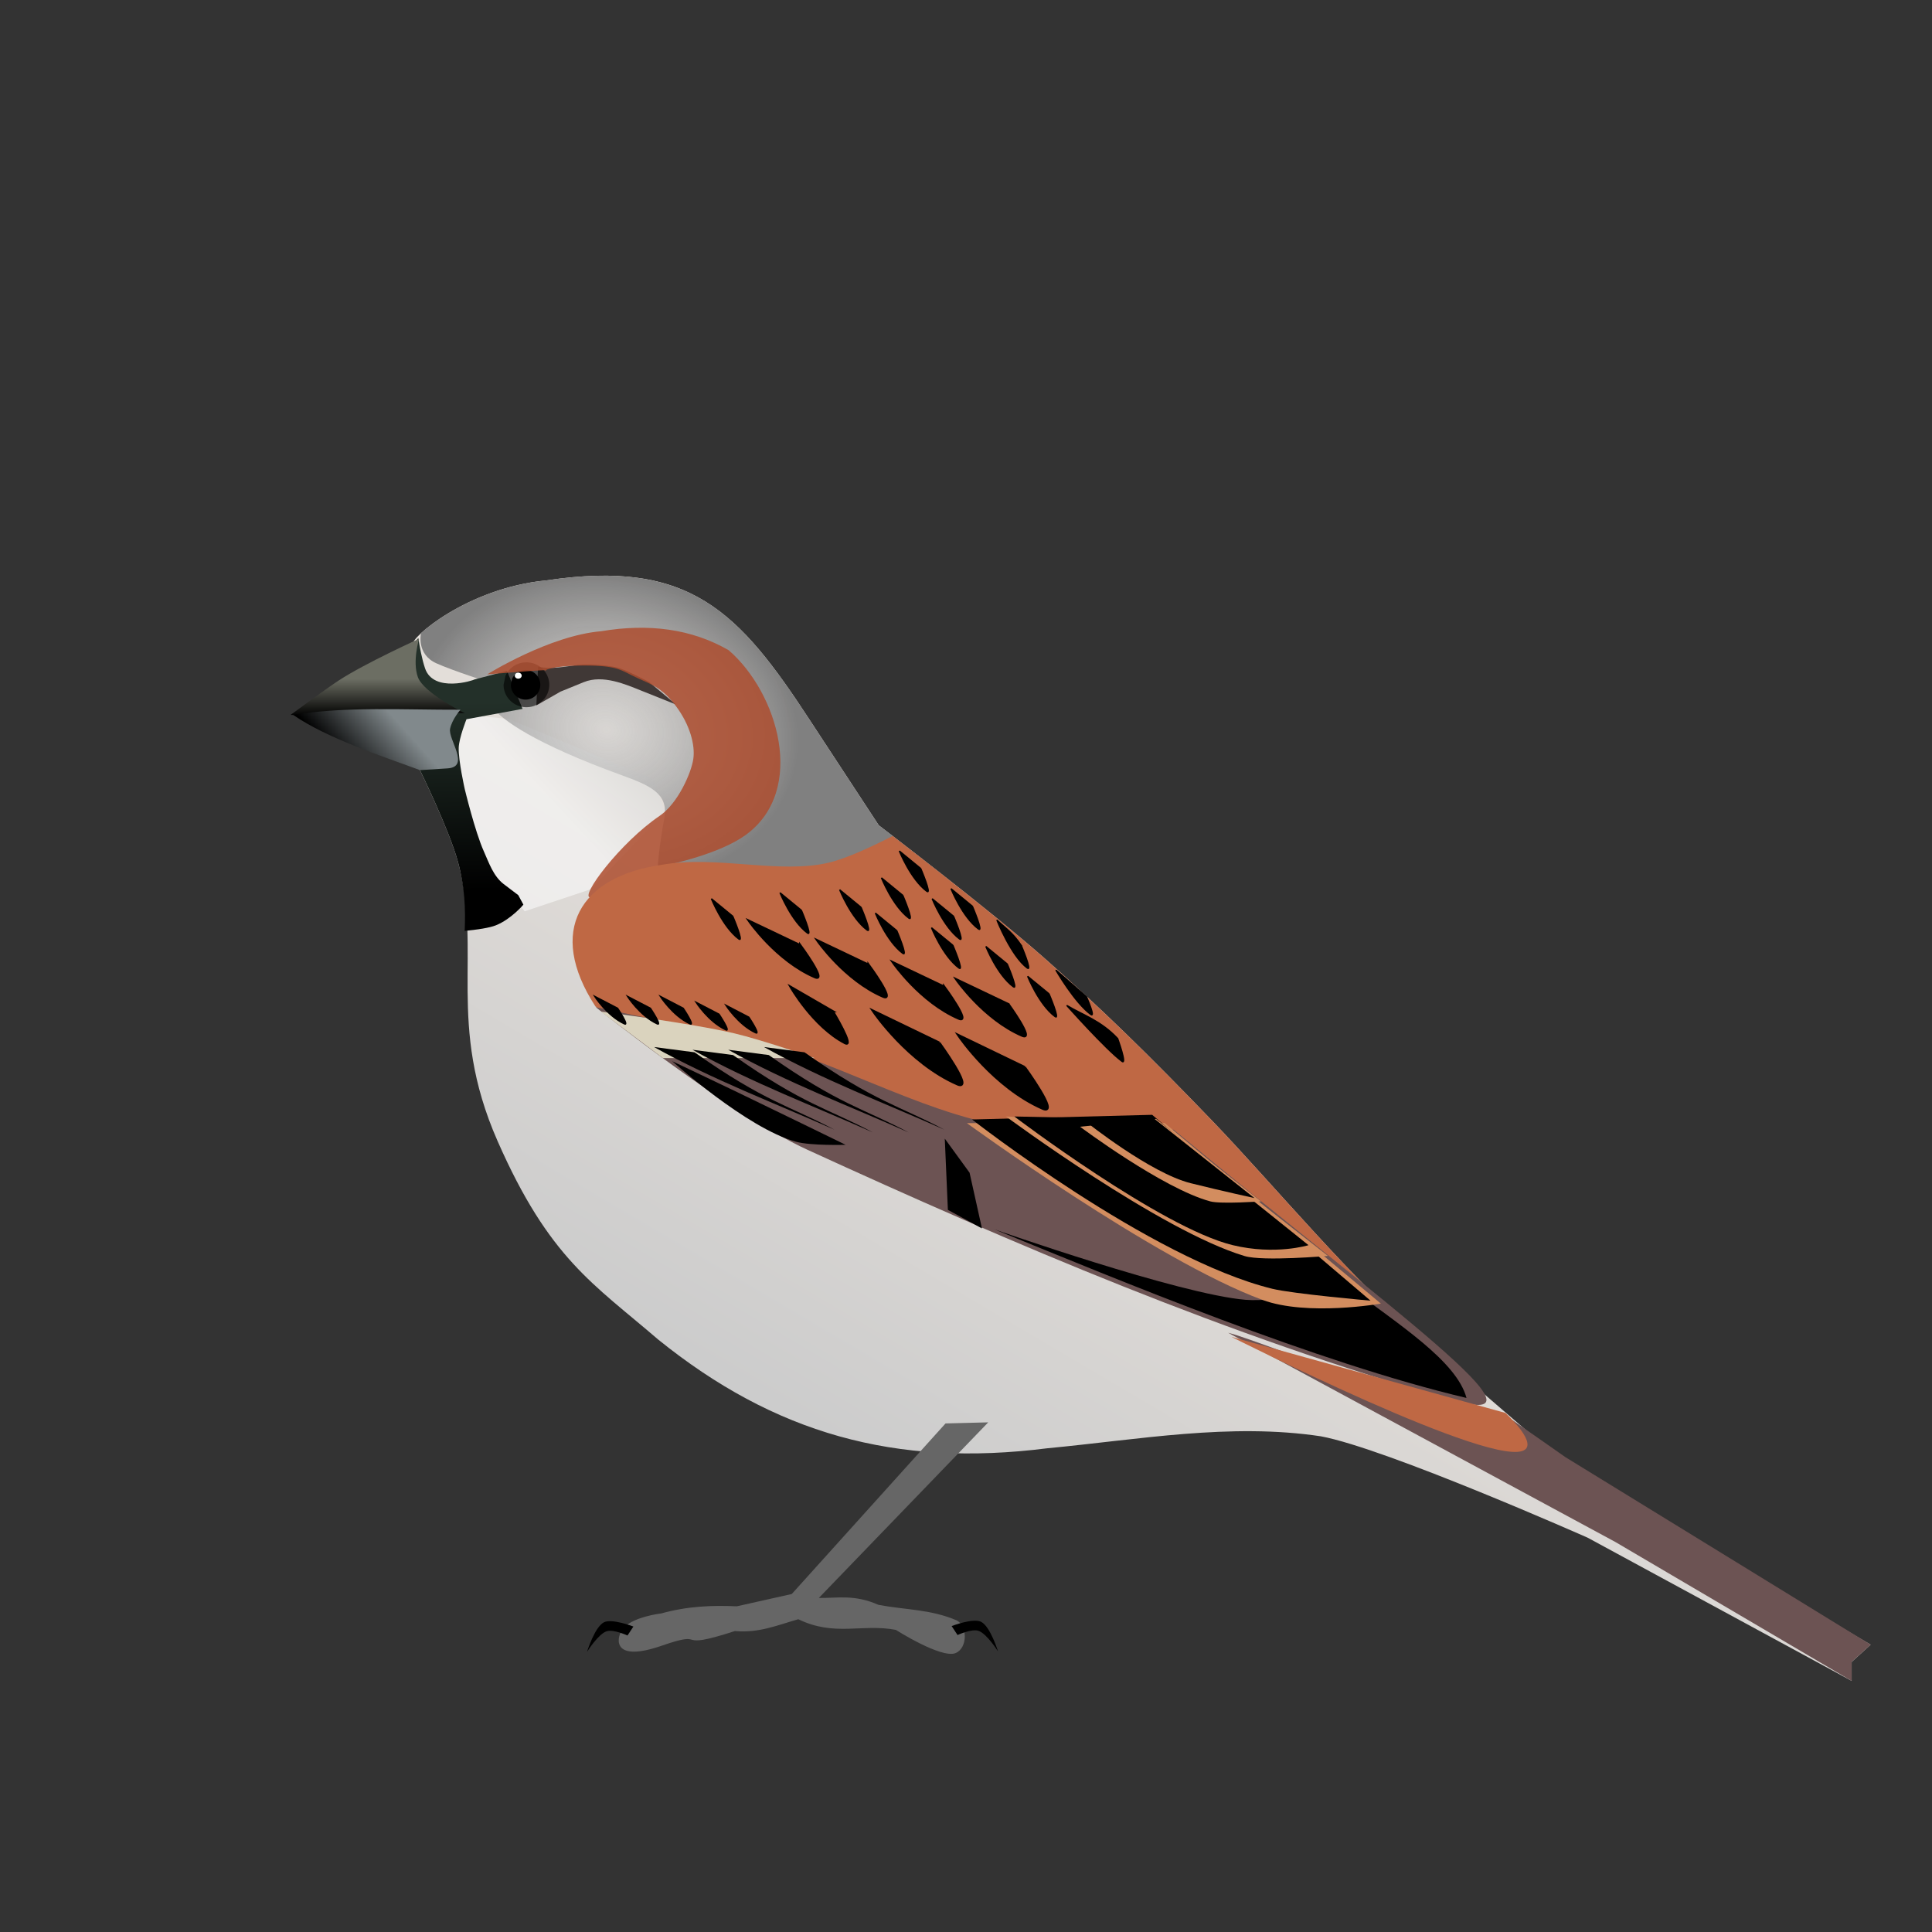
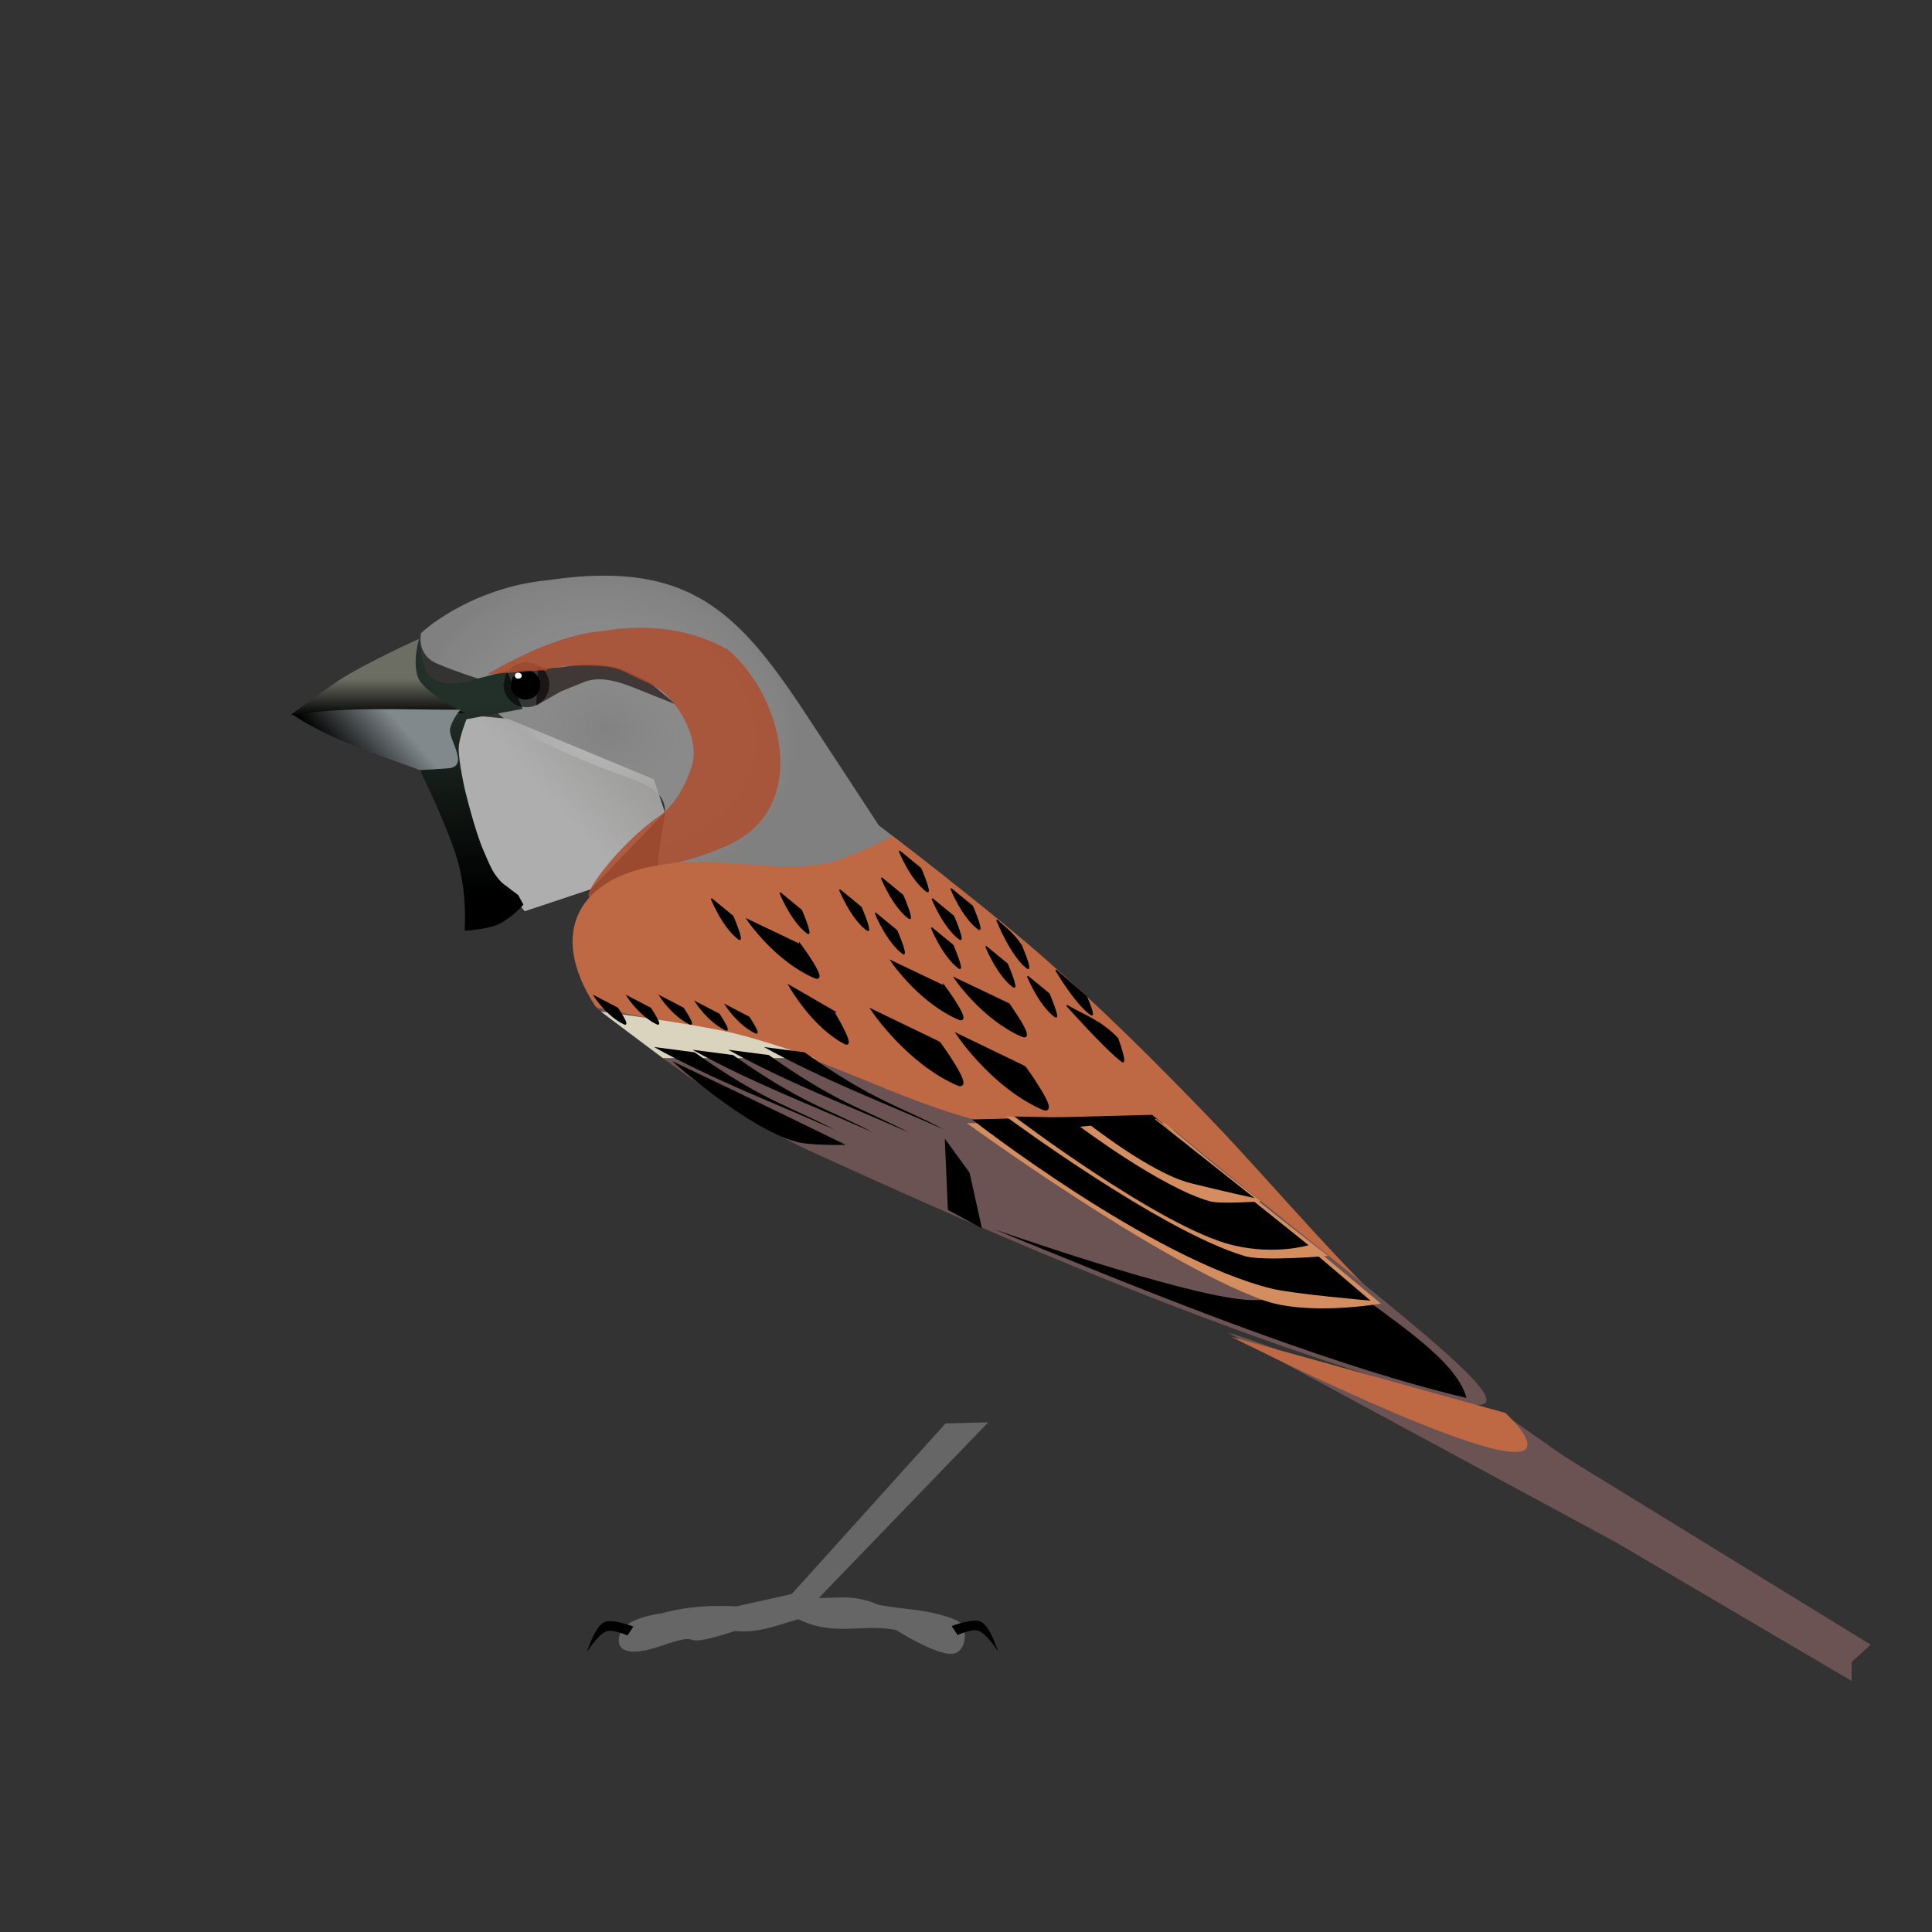
<svg xmlns="http://www.w3.org/2000/svg" xmlns:ns1="http://www.inkscape.org/namespaces/inkscape" xmlns:ns2="http://sodipodi.sourceforge.net/DTD/sodipodi-0.dtd" xmlns:xlink="http://www.w3.org/1999/xlink" version="1.1" width="800" height="800" id="svg2" ns1:version="0.47 r22583" ns2:docname="PasserMotitensis.svg">
  <rect width="100%" height="100%" fill="#333333" stroke="none" />
  <ns2:namedview pagecolor="#ffffff" bordercolor="#666666" borderopacity="1" objecttolerance="10" gridtolerance="10" guidetolerance="10" ns1:pageopacity="0" ns1:pageshadow="2" ns1:window-width="640" ns1:window-height="482" id="namedview97" showgrid="false" ns1:zoom="0.413" ns1:cx="429.79839" ns1:cy="323.3816" ns1:window-x="581" ns1:window-y="203" ns1:window-maximized="0" ns1:current-layer="svg2" />
  <defs id="defs4">
    <ns1:perspective ns2:type="inkscape:persp3d" ns1:vp_x="0 : 400 : 1" ns1:vp_y="0 : 1000 : 0" ns1:vp_z="800 : 400 : 1" ns1:persp3d-origin="400 : 266.66667 : 1" id="perspective101" />
    <linearGradient id="linearGradient3911">
      <stop id="stop3913" style="stop-color:#f9f9f9;stop-opacity:1" offset="0" />
      <stop id="stop3915" style="stop-color:#cccac8;stop-opacity:1" offset="1" />
    </linearGradient>
    <linearGradient id="linearGradient3025">
      <stop id="stop3027" style="stop-color:#cccccc;stop-opacity:0.514" offset="0" />
      <stop id="stop3029" style="stop-color:#808080;stop-opacity:1" offset="1" />
    </linearGradient>
    <linearGradient id="linearGradient2925">
      <stop id="stop2927" style="stop-color:#ede6df;stop-opacity:1" offset="0" />
      <stop id="stop2929" style="stop-color:#cccccc;stop-opacity:1" offset="1" />
    </linearGradient>
    <linearGradient id="linearGradient2911">
      <stop id="stop2913" style="stop-color:#233029;stop-opacity:1" offset="0" />
      <stop id="stop2915" style="stop-color:#000000;stop-opacity:1" offset="1" />
    </linearGradient>
    <linearGradient id="linearGradient2866">
      <stop id="stop2868" style="stop-color:#81898c;stop-opacity:1" offset="0" />
      <stop id="stop2870" style="stop-color:#000000;stop-opacity:1" offset="1" />
    </linearGradient>
    <linearGradient id="linearGradient2858">
      <stop id="stop2860" style="stop-color:#6c6e63;stop-opacity:1" offset="0" />
      <stop id="stop2862" style="stop-color:#000000;stop-opacity:1" offset="1" />
    </linearGradient>
    <linearGradient id="linearGradient2848">
      <stop id="stop2850" style="stop-color:#696d6a;stop-opacity:1" offset="0" />
      <stop id="stop2852" style="stop-color:#6c6e63;stop-opacity:0" offset="1" />
    </linearGradient>
    <linearGradient x1="1173.284" y1="-850.327" x2="1147.143" y2="-711.209" id="linearGradient2856" xlink:href="#linearGradient2848" gradientUnits="userSpaceOnUse" />
    <linearGradient x1="1023.284" y1="-636.613" x2="1082.883" y2="-508.323" id="linearGradient2931-7" xlink:href="#linearGradient2925-4" gradientUnits="userSpaceOnUse" />
    <linearGradient id="linearGradient2925-4">
      <stop id="stop2927-0" style="stop-color:#ede6df;stop-opacity:1" offset="0" />
      <stop id="stop2929-9" style="stop-color:#cccccc;stop-opacity:1" offset="1" />
    </linearGradient>
    <linearGradient x1="944.744" y1="-742.471" x2="1082.883" y2="-508.323" id="linearGradient2931-4" xlink:href="#linearGradient2925-9" gradientUnits="userSpaceOnUse" />
    <linearGradient id="linearGradient2925-9">
      <stop id="stop2927-4" style="stop-color:#ede6df;stop-opacity:1" offset="0" />
      <stop id="stop2929-6" style="stop-color:#cccccc;stop-opacity:1" offset="1" />
    </linearGradient>
    <linearGradient x1="944.744" y1="-742.471" x2="1082.883" y2="-508.323" id="linearGradient4040" xlink:href="#linearGradient2925" gradientUnits="userSpaceOnUse" />
    <linearGradient x1="1072.246" y1="-693.737" x2="1027.853" y2="-734.714" id="linearGradient4042" xlink:href="#linearGradient3911" gradientUnits="userSpaceOnUse" />
    <radialGradient cx="1052.596" cy="-728.316" r="109.047" fx="1052.596" fy="-728.316" id="radialGradient4044" xlink:href="#linearGradient3025" gradientUnits="userSpaceOnUse" gradientTransform="matrix(-0.093,-0.581,0.723,-0.115,1676.457,-200.092)" />
    <linearGradient x1="1122.5" y1="-739.066" x2="1121.071" y2="-661.209" id="linearGradient4046" xlink:href="#linearGradient2911" gradientUnits="userSpaceOnUse" />
    <linearGradient x1="1146.786" y1="-749.025" x2="1146.786" y2="-733.483" id="linearGradient4048" xlink:href="#linearGradient2858" gradientUnits="userSpaceOnUse" />
    <linearGradient x1="1137.5" y1="-730.138" x2="1159.286" y2="-710.709" id="linearGradient4050" xlink:href="#linearGradient2866" gradientUnits="userSpaceOnUse" />
    <linearGradient x1="944.744" y1="-742.471" x2="1082.883" y2="-508.323" id="linearGradient3086" xlink:href="#linearGradient2925" gradientUnits="userSpaceOnUse" />
    <linearGradient x1="1072.246" y1="-693.737" x2="1027.853" y2="-734.714" id="linearGradient3088" xlink:href="#linearGradient3911" gradientUnits="userSpaceOnUse" />
    <radialGradient cx="1052.596" cy="-728.316" r="109.047" fx="1052.596" fy="-728.316" id="radialGradient3090" xlink:href="#linearGradient3025" gradientUnits="userSpaceOnUse" gradientTransform="matrix(-0.093,-0.581,0.723,-0.115,1676.457,-200.092)" />
    <linearGradient x1="1122.5" y1="-739.066" x2="1121.071" y2="-661.209" id="linearGradient3092" xlink:href="#linearGradient2911" gradientUnits="userSpaceOnUse" />
    <linearGradient x1="1146.786" y1="-749.025" x2="1146.786" y2="-733.483" id="linearGradient3094" xlink:href="#linearGradient2858" gradientUnits="userSpaceOnUse" />
    <linearGradient x1="1137.5" y1="-730.138" x2="1159.286" y2="-710.709" id="linearGradient3096" xlink:href="#linearGradient2866" gradientUnits="userSpaceOnUse" />
    <linearGradient ns1:collect="always" xlink:href="#linearGradient2866" id="linearGradient2954" gradientUnits="userSpaceOnUse" x1="1137.5" y1="-730.138" x2="1159.286" y2="-710.709" gradientTransform="matrix(-1,0,0,1,1303.164,1030.094)" />
    <linearGradient ns1:collect="always" xlink:href="#linearGradient2858" id="linearGradient2957" gradientUnits="userSpaceOnUse" x1="1146.786" y1="-749.025" x2="1146.786" y2="-733.483" gradientTransform="matrix(-1,0,0,1,1303.164,1030.094)" />
    <linearGradient ns1:collect="always" xlink:href="#linearGradient2911" id="linearGradient2960" gradientUnits="userSpaceOnUse" x1="1122.5" y1="-739.066" x2="1121.071" y2="-661.209" gradientTransform="matrix(-1,0,0,1,1303.164,1030.094)" />
    <radialGradient ns1:collect="always" xlink:href="#linearGradient3025" id="radialGradient2963" gradientUnits="userSpaceOnUse" gradientTransform="matrix(0.093,-0.581,-0.723,-0.115,-373.294,830.002)" cx="1052.596" cy="-728.316" fx="1052.596" fy="-728.316" r="109.047" />
    <linearGradient ns1:collect="always" xlink:href="#linearGradient3911" id="linearGradient2966" gradientUnits="userSpaceOnUse" x1="1072.246" y1="-693.737" x2="1027.853" y2="-734.714" gradientTransform="matrix(-1,0,0,1,1303.164,1030.094)" />
    <linearGradient ns1:collect="always" xlink:href="#linearGradient2925" id="linearGradient2969" gradientUnits="userSpaceOnUse" x1="944.744" y1="-742.471" x2="1082.883" y2="-508.323" gradientTransform="matrix(-1,0,0,1,1303.164,1030.094)" />
    <ns1:perspective id="perspective2979" ns1:persp3d-origin="0.5 : 0.33333333 : 1" ns1:vp_z="1 : 0.5 : 1" ns1:vp_y="0 : 1000 : 0" ns1:vp_x="0 : 0.5 : 1" ns2:type="inkscape:persp3d" />
  </defs>
-   <path style="fill:url(#linearGradient2969);fill-opacity:1;stroke:none" id="path2844" d="m 171.021,266.742 c -1.451,-2.177 22.21,-23.292 55.357,-26.429 59.25,-8.846 79.581,12.881 108.929,57.857 9.423,14.37 28.571,43.571 28.571,43.571 0,0 45.526,34.671 68.571,55 23.046,20.329 43.018,39.841 69.286,67.143 26.268,27.302 57.688,65.801 90.714,94.286 l 57.143,49.286 125,73.571 -7.857,7.143 0,7.857 L 657.449,636.742 c 0,0 -83.347,-36.959 -110.508,-41.999 -37.506,-5.66 -75.636,1.4 -113.148,4.94 -63.145,8.023 -113.178,-6.164 -161.345,-45.084 -26.681,-22.982 -44.994,-33.376 -66.429,-82.143 -21.434,-48.767 -6.141,-78.139 -16.428,-115.714 -3.608,-13.178 -15.714,-37.857 -15.714,-37.857 -0.714,-7.857 0,-10 -0.714,-13.571 -0.714,-3.571 -2.143,-37.143 -2.143,-38.571 z" />
  <path style="opacity:0.624;color:#000000;fill:url(#linearGradient2966);fill-opacity:1;fill-rule:nonzero;stroke:none;stroke-width:1px;marker:none;visibility:visible;display:inline;overflow:visible;enable-background:accumulate" id="path3901" d="m 210.429,297.656 60.328,25.042 4.553,13.659 -30.733,31.871 -27.318,9.106 -23.904,-29.595 -5.691,-26.18 -1.138,-26.18 23.904,2.277 z" />
  <path style="fill:url(#radialGradient2963);fill-opacity:1;stroke:none" id="path2844-45" d="m 251.476,238.375 c 40.718,0.447 59.082,21.833 83.844,59.781 l 28.562,43.594 c 0,0 12.994,9.911 28.562,22.188 l -0.438,1.25 -119.188,0 c 0,0 -2.05,-2.334 2.284,-26.606 1.804,-10.104 -6.233,-13.417 -17.662,-17.576 -71.593,-26.054 -55.341,-38.63 -55.341,-38.63 0,0 -14.361,-4.56 -21.364,-7.696 -8.51,-3.811 -6.386,-12.522 -6.386,-12.522 7.57,-6.998 27.131,-19.488 52.031,-21.844 9.258,-1.382 17.553,-2.02 25.094,-1.938 z" />
  <path style="fill:url(#linearGradient2960);fill-opacity:1;stroke:none" id="path2844-1" d="m 173.226,264.219 c 0.579,3.75 1.458,8.606 2.781,12.531 3.497,10.374 20.32,4.901 20.375,4.625 l 13.562,-3.562 6.438,15.719 -13.563,2.5 -9.656,1.781 c 0,0 -3.087,7.711 -3.219,11.781 -0.172,5.344 2.5,17.156 2.5,17.156 0,0 4.217,17.537 7.875,25.719 2.158,4.827 3.987,10.35 8.188,13.562 l 6.094,4.625 2.125,3.938 c 0,0 -5.023,6.002 -11.406,8.562 -2.68,1.075 -7.832,1.817 -12.906,2.312 0.388,-9.029 0.064,-18.211 -2.812,-28.719 -3.608,-13.178 -15.719,-37.875 -15.719,-37.875 -0.714,-7.857 0,-9.991 -0.719,-13.562 -0.714,-3.571 -2.156,-37.134 -2.156,-38.562 0,0 0.783,-0.989 2.219,-2.531 z" />
  <path style="fill:url(#linearGradient2957);fill-opacity:1;stroke:none" id="path2846" d="m 173.546,264.512 c 0,0 -22.18,10.014 -33.24,17.23 -5.515,3.598 -20,14.286 -20,14.286 0,0 12.384,0.187 18.571,0 7.868,-0.238 15.707,-1.756 23.571,-1.429 l 17.143,0.714 12.857,-10e-6 c 0,0 -17.039,-8.34 -19.408,-14.913 -2.369,-6.574 0.505,-15.888 0.505,-15.888 z" />
  <path style="fill:url(#linearGradient2954);fill-opacity:1;stroke:none" id="path2864" d="m 190.664,293.885 c 0,0 -3.461,3.893 -4.286,7.857 -0.912,4.38 8.552,15.827 -1.071,16.429 l -11.429,0.714 c -17.321,-6.384 -38.293,-13.155 -52.5,-22.857 21.66,-3.585 45.874,-2.062 69.286,-2.143 z" />
  <path style="fill:#403836;fill-opacity:1;stroke:none" id="path2919" d="m 222.806,276.028 c 5.67,1.27 11.104,-0.043 16.76,-0.74 4.153,-0.475 11.451,0.164 15.53,1.01 3.811,0.79 13.745,6.158 13.745,6.158 l 11.107,9.286 c 0,0 -7.833,-3.133 -14.286,-5.714 -6.452,-2.581 -15.983,-6.809 -23.929,-3.571 l -9.643,3.929 -10,5.714 0.714,-16.071 z" />
  <g id="g2882" transform="matrix(-0.898,0,0,0.929,1271.693,1002.661)">
    <path style="opacity:0.602;fill:#000000;fill-opacity:1;fill-rule:evenodd;stroke:none" id="path2874" d="m 1183.928,-774.066 a 10.536,10 0 1 1 -0.828,-3.885" />
    <path style="fill:#000000;fill-opacity:1;fill-rule:evenodd;stroke:none" id="path2876" transform="matrix(0.776,0,0,0.787,276.254,-152.362)" d="m 1165.357,-789.959 a 8.75,8.393 0 1 1 -0.687,-3.26" />
  </g>
  <path style="fill:#ad4d2f;fill-opacity:0.855;stroke:none" id="path2921" d="m 201.735,279.242 c 0,0 25.714,-16.071 47.143,-17.857 19.605,-3.302 37.434,-1.054 52.857,7.857 20.308,17.495 32.447,57.873 7.143,76.429 -10.703,7.849 -31.071,12.143 -31.071,12.143 l -33.337,13.796 c -4.674,0 12.307,-22.676 28.694,-33.796 7.552,-5.125 13.105,-17.804 13.929,-23.571 0.824,-5.767 -1.419,-14.098 -7.143,-21.786 -5.723,-7.688 -10.045,-8.958 -16.071,-11.724 -6.825,-3.133 -7.721,-5.158 -21.934,-5.148 -14.213,0.01 -16.576,2.229 -16.576,2.229 5.958,-1.098 -18.044,1.055 -23.633,1.429 z" />
  <path style="fill:#ffffff;fill-opacity:1;fill-rule:evenodd;stroke:none" id="path2880" d="m 213.164,279.778 a 1.429,1.25 0 1 0 0.112,-0.486" />
  <path style="fill:none;stroke:#000000;stroke-width:1px;stroke-linecap:butt;stroke-linejoin:miter;stroke-opacity:1" id="path2923" d="m 226.735,282.456 0,0 z" />
  <path style="fill:#bf6844;fill-opacity:1;stroke:none" id="path2844-4" d="m 369.632,346.157 c 12.119,9.313 44.204,34.178 62.812,50.594 23.046,20.329 43.013,39.823 69.281,67.125 26.268,27.302 57.693,65.796 90.719,94.281 l 14.781,12.75 c -8.336,0.273 -16.595,0.66 -29.344,-5.688 l -92.938,-95.969 -56.562,-1.031 c -27.608,-0.503 -59.57,-16.084 -79.812,-22.219 -31.323,-14.02 -45.624,-18.626 -77.781,-21.219 -8.408,-1.364 -17.503,-2.007 -24.25,-8.062 -20.397,-31.418 -6.137,-53.771 27.281,-58.594 22.866,-4.132 49.059,4.048 69.688,-1 7.38,-1.806 17.821,-6.699 26.125,-10.969 z" />
-   <path style="fill:#000000;stroke:#000000;stroke-width:1px;stroke-linecap:butt;stroke-linejoin:miter;stroke-opacity:1" id="path3817" d="m 359.681,399.542 c 0,0 11.33,15.393 6.061,13.132 -15.979,-6.857 -27.274,-23.234 -27.274,-23.234 l 21.213,10.102 z" />
  <path style="fill:#000000;stroke:#000000;stroke-width:1.281px;stroke-linecap:butt;stroke-linejoin:miter;stroke-opacity:1" id="path3819" d="m 424.182,442.002 c 0,0 14.413,19.849 7.71,16.933 -20.327,-8.842 -34.694,-29.958 -34.694,-29.958 l 26.985,13.025 z" />
  <path style="fill:#000000;stroke:#000000;stroke-width:1.281px;stroke-linecap:butt;stroke-linejoin:miter;stroke-opacity:1" id="path3833" d="m 388.826,431.901 c 0,0 14.413,19.849 7.71,16.933 -20.327,-8.842 -34.694,-29.958 -34.694,-29.958 l 26.985,13.025 z" />
  <path style="fill:#000000;stroke:#000000;stroke-width:0.911px;stroke-linecap:butt;stroke-linejoin:miter;stroke-opacity:1" id="path3809" d="m 344.854,418.729 c 0,0 9.369,15.452 5.012,13.182 -13.214,-6.883 -22.554,-23.322 -22.554,-23.322 l 17.542,10.14 z" />
  <path style="fill:#000000;stroke:#000000;stroke-width:1px;stroke-linecap:butt;stroke-linejoin:miter;stroke-opacity:1" id="path3815" d="m 331.397,391.461 c 0,0 11.33,15.393 6.061,13.132 -15.979,-6.857 -27.274,-23.234 -27.274,-23.234 l 21.213,10.102 z" />
  <path d="m 303.423,379.403 c 0,0 4.723,11.051 2.527,9.427 -6.661,-4.923 -11.369,-16.679 -11.369,-16.679 l 8.843,7.252 z" id="path3001" style="fill:#000000;stroke:#000000;stroke-width:0.547px;stroke-linecap:butt;stroke-linejoin:miter;stroke-opacity:1" />
  <path d="m 331.836,376.932 c 0,0 4.723,11.051 2.527,9.427 -6.661,-4.923 -11.369,-16.679 -11.369,-16.679 l 8.843,7.252 z" id="path3003" style="fill:#000000;stroke:#000000;stroke-width:0.547px;stroke-linecap:butt;stroke-linejoin:miter;stroke-opacity:1" />
  <path d="m 356.543,375.697 c 0,0 4.723,11.051 2.527,9.427 -6.661,-4.923 -11.369,-16.679 -11.369,-16.679 l 8.843,7.252 z" id="path3005" style="fill:#000000;stroke:#000000;stroke-width:0.547px;stroke-linecap:butt;stroke-linejoin:miter;stroke-opacity:1" />
  <path d="m 373.838,370.755 c 0,0 4.723,11.051 2.527,9.427 -6.661,-4.923 -11.369,-16.679 -11.369,-16.679 l 8.843,7.252 z" id="path3007" style="fill:#000000;stroke:#000000;stroke-width:0.547px;stroke-linecap:butt;stroke-linejoin:miter;stroke-opacity:1" />
  <path d="m 381.25,359.637 c 0,0 4.723,11.051 2.527,9.427 -6.661,-4.923 -11.369,-16.679 -11.369,-16.679 l 8.843,7.252 z" id="path3009" style="fill:#000000;stroke:#000000;stroke-width:0.547px;stroke-linecap:butt;stroke-linejoin:miter;stroke-opacity:1" />
  <path d="m 394.839,379.403 c 0,0 4.723,11.051 2.527,9.427 -6.661,-4.923 -11.369,-16.679 -11.369,-16.679 l 8.843,7.252 z" id="path3011" style="fill:#000000;stroke:#000000;stroke-width:0.547px;stroke-linecap:butt;stroke-linejoin:miter;stroke-opacity:1" />
  <path d="m 417.076,399.169 c 0,0 4.723,11.051 2.527,9.427 -6.661,-4.923 -11.369,-16.679 -11.369,-16.679 l 8.843,7.252 z" id="path3013" style="fill:#000000;stroke:#000000;stroke-width:0.547px;stroke-linecap:butt;stroke-linejoin:miter;stroke-opacity:1" />
  <path d="m 434.371,411.522 c 0,0 4.723,11.051 2.527,9.427 -6.661,-4.923 -11.369,-16.679 -11.369,-16.679 l 8.843,7.252 z" id="path3015" style="fill:#000000;stroke:#000000;stroke-width:0.547px;stroke-linecap:butt;stroke-linejoin:miter;stroke-opacity:1" />
  <path style="fill:#000000;stroke:#000000;stroke-width:0.547px;stroke-linecap:butt;stroke-linejoin:miter;stroke-opacity:1" id="path3823" d="m 371.328,385.354 c 0,0 4.723,11.051 2.527,9.427 -6.661,-4.923 -11.369,-16.679 -11.369,-16.679 l 8.843,7.252 z" />
  <path style="fill:#000000;stroke:#000000;stroke-width:0.547px;stroke-linecap:butt;stroke-linejoin:miter;stroke-opacity:1" id="path3825" d="m 394.561,391.415 c 0,0 4.723,11.051 2.527,9.427 -6.661,-4.923 -11.369,-16.679 -11.369,-16.679 l 8.843,7.252 z" />
  <path style="fill:#000000;stroke:#000000;stroke-width:0.547px;stroke-linecap:butt;stroke-linejoin:miter;stroke-opacity:1" id="path3827" d="m 422.846,391.415 c 0,0 4.723,11.051 2.527,9.427 -6.661,-4.923 -12.592,-19.89 -12.592,-19.89 3.311,3.223 6.389,5.044 10.066,10.462 z" />
  <path style="fill:#000000;stroke:#000000;stroke-width:0.547px;stroke-linecap:butt;stroke-linejoin:miter;stroke-opacity:1" id="path3829" d="m 402.643,375.253 c 0,0 4.723,11.051 2.527,9.427 -6.661,-4.923 -11.369,-16.679 -11.369,-16.679 l 8.843,7.252 z" />
  <path style="fill:#000000;stroke:#000000;stroke-width:0.547px;stroke-linecap:butt;stroke-linejoin:miter;stroke-opacity:1" id="path3831" d="m 449.874,412.748 c 0,0 3.959,8.911 1.762,7.287 -6.661,-4.923 -14.427,-18.361 -14.427,-18.361 l 12.665,11.074 z" />
  <path style="fill:#000000;stroke:#000000;stroke-width:0.547px;stroke-linecap:butt;stroke-linejoin:miter;stroke-opacity:1" id="path3811" d="m 462.794,430.054 c 0,0 4.003,11.051 1.806,9.427 -6.661,-4.923 -22.893,-23.161 -22.893,-23.161 7.029,4.18 14.058,6.261 21.086,13.734 z" />
  <path style="fill:#000000;stroke:#000000;stroke-width:1px;stroke-linecap:butt;stroke-linejoin:miter;stroke-opacity:1" id="path3813" d="m 390.996,408.634 c 0,0 11.33,15.393 6.061,13.132 -15.979,-6.857 -27.274,-23.234 -27.274,-23.234 l 21.213,10.102 z" />
  <path style="fill:#000000;stroke:#000000;stroke-width:1px;stroke-linecap:butt;stroke-linejoin:miter;stroke-opacity:1" id="path3807" d="m 417.566,415.857 c 0,0 11.025,15.24 5.755,12.979 -15.979,-6.857 -27.274,-23.234 -27.274,-23.234 l 21.519,10.254 z" />
  <path style="fill:#6c5353;fill-opacity:1;stroke:none" id="path3835" d="m 246.694,417.043 c 0,0 55.338,44.244 87.563,59.014 85.143,39.024 175.015,77.485 266.869,103.637 46.27,13.173 -26.237,-38.245 -115.162,-111.914 0,0 -46.344,2.656 -69.024,-1.233 -38.417,-6.587 -72.796,-28.924 -110.932,-36.977 L 246.694,417.043 z" />
  <path style="fill:#dad3be;fill-opacity:1;stroke:none" id="path3837" d="m 248.845,418.891 c 0,0 37.017,4.733 55.153,8.978 11.324,2.651 33.348,10.261 33.348,10.261 l -62.849,0 -25.652,-19.239 z" />
  <path style="fill:#000000;stroke:none" id="path3839" d="m 401.478,485.587 5.13,23.087 -14.109,-7.696 -1.283,-29.5 10.261,14.109 z" />
  <path style="fill:#000000;stroke:none" id="path3841" d="m 305.281,452.239 c 14.992,7.21 44.892,21.805 44.892,21.805 0,0 -14.309,0.434 -20.509,-1.257 -20.479,-5.586 -51.318,-33.374 -51.318,-33.374 0,0 17.973,8.516 26.935,12.826 z" />
  <path style="color:#000000;fill:#000000;fill-opacity:1;fill-rule:nonzero;stroke:none;stroke-width:1px;marker:none;visibility:visible;display:inline;overflow:visible;enable-background:accumulate" id="path3843" d="m 558.987,533.146 c 0,0 -30.079,6.162 -43.178,5.08 -27.572,-2.279 -104.134,-29.208 -104.134,-29.208 52.067,21.275 133.342,55.102 195.569,69.846 -4.041,-15.239 -28.177,-30.478 -48.257,-45.717 z" />
  <g id="g3855-2" transform="matrix(-2.288,0,0,2.701,2368.622,1995.962)">
    <path style="color:#000000;fill:#d38d5f;fill-opacity:1;fill-rule:nonzero;stroke:none;stroke-width:1px;marker:none;visibility:visible;display:inline;overflow:visible;enable-background:accumulate" id="path3845-6" d="m 824.462,-566.794 35.791,0.004 c 0,0 -34.064,21.029 -53.492,27.102 -8.134,2.543 -21.434,0.566 -21.434,0.566 l 39.134,-27.672 z" />
    <path style="color:#000000;fill:#000000;fill-opacity:1;fill-rule:nonzero;stroke:none;stroke-width:1px;marker:none;visibility:visible;display:inline;overflow:visible;enable-background:accumulate" id="path3847-0" d="m 826.722,-568.064 32.594,0.715 c 0,0 -32.224,21.354 -54.336,25.954 -3.742,0.778 -17.779,1.825 -17.779,1.825 l 39.521,-28.494 z" />
  </g>
  <g id="g3855" transform="matrix(-1.763,0,0,1.953,1934.403,1572.94)">
    <path style="color:#000000;fill:#d38d5f;fill-opacity:1;fill-rule:nonzero;stroke:none;stroke-width:1px;marker:none;visibility:visible;display:inline;overflow:visible;enable-background:accumulate" id="path3845" d="m 824.462,-566.794 36.491,-1.889 c 0,0 -36.329,24.291 -56.065,29.599 -4.364,1.174 -19.559,-0.038 -19.559,-0.038 l 39.134,-27.672 0,6e-5 z" />
    <path style="color:#000000;fill:#000000;fill-opacity:1;fill-rule:nonzero;stroke:none;stroke-width:1px;marker:none;visibility:visible;display:inline;overflow:visible;enable-background:accumulate" id="path3847" d="m 826.722,-568.064 32.262,-0.615 c 0,0 -34.452,23.608 -51.311,27.284 -9.991,2.178 -17.779,0 -17.779,0 l 36.828,-26.668 z" />
  </g>
  <g id="g3859" transform="matrix(-1,0,0,1,1303.164,1030.094)">
    <path style="color:#000000;fill:#d38d5f;fill-opacity:1;fill-rule:nonzero;stroke:none;stroke-width:1px;marker:none;visibility:visible;display:inline;overflow:visible;enable-background:accumulate" id="path3861" d="m 824.462,-566.794 31.469,3.255 c 0,0 -34.21,25.61 -53.946,30.919 -4.364,1.174 -20.979,0 -20.979,0 l 43.457,-34.173 z" />
    <path style="color:#000000;fill:#000000;fill-opacity:1;fill-rule:nonzero;stroke:none;stroke-width:1px;marker:none;visibility:visible;display:inline;overflow:visible;enable-background:accumulate" id="path3863" d="m 826.722,-568.064 26.668,2.54 c 0,0 -26.533,21.192 -43.252,25.361 -13.559,3.381 -26.407,6.163 -26.407,6.163 l 42.991,-34.064 z" />
  </g>
  <path style="color:#000000;fill:#000000;fill-opacity:1;fill-rule:nonzero;stroke:none;stroke-width:1px;marker:none;visibility:visible;display:inline;overflow:visible;enable-background:accumulate" id="path3895" d="m 333.125,435.732 c 29.29,20.662 39.407,22.151 57.931,32.047 -24.905,-11.124 -49.81,-20.395 -74.716,-34.229 l 16.785,2.182 z" />
  <path style="color:#000000;fill:#000000;fill-opacity:1;fill-rule:nonzero;stroke:none;stroke-width:1px;marker:none;visibility:visible;display:inline;overflow:visible;enable-background:accumulate" id="path3897" d="m 318.327,436.87 c 29.29,20.662 39.407,22.151 57.931,32.047 C 351.353,457.793 326.448,448.523 301.543,434.688 l 16.785,2.182 z" />
  <path style="color:#000000;fill:#000000;fill-opacity:1;fill-rule:nonzero;stroke:none;stroke-width:1px;marker:none;visibility:visible;display:inline;overflow:visible;enable-background:accumulate" id="path3899" d="m 303.53,436.87 c 29.29,20.662 39.407,22.151 57.931,32.047 C 336.556,457.793 311.65,448.523 286.745,434.688 l 16.785,2.182 z" />
  <path style="color:#000000;fill:#000000;fill-opacity:1;fill-rule:nonzero;stroke:none;stroke-width:1px;marker:none;visibility:visible;display:inline;overflow:visible;enable-background:accumulate" id="path3893" d="m 287.594,435.732 c 29.29,20.662 39.407,22.151 57.931,32.047 -24.905,-11.124 -49.81,-20.395 -74.716,-34.229 l 16.785,2.182 z" />
  <path style="fill:#6c5353;fill-opacity:1;stroke:none" id="path2844-0" d="m 508.545,551.872 c 14.682,3.497 108.413,42.75 113.09,32.908 l 26.609,18.62 126.357,77.633 -7.875,7.125 0,7.875 -97.815,-57.515 -160.366,-86.645 z" />
  <path style="color:#000000;fill:#666666;fill-opacity:1;fill-rule:nonzero;stroke:none;stroke-width:1px;marker:none;visibility:visible;display:inline;overflow:visible;enable-background:accumulate" id="path3962" d="m 409.21,588.962 -70.146,72.712 c 7.813,0.109 14.74,-1.553 24.708,2.866 11.112,2.088 21.212,1.776 32.01,6.264 5.029,2.09 4.935,11.703 -0.125,13.716 -5.895,2.345 -24.726,-9.631 -24.726,-9.631 -13.962,-2.649 -25.305,2.904 -40.358,-4.399 -8.395,2.346 -16.23,5.811 -26.257,4.891 -26.652,8.615 -10.18,-0.896 -30.329,6.075 -20.149,6.972 -18.907,-2.726 -16.438,-6.515 3.536,-5.424 16.298,-6.859 16.298,-6.859 10.756,-3.005 21.08,-3.413 31.258,-2.947 l 22.746,-5.093 63.675,-70.63 17.683,-0.45 z" />
  <path style="color:#000000;fill:#000000;fill-opacity:1;fill-rule:nonzero;stroke:none;stroke-width:1px;marker:none;visibility:visible;display:inline;overflow:visible;enable-background:accumulate" id="path3964" d="m 262.276,673.516 c 0,0 -8.943,-3.466 -12.235,-1.745 -3.839,2.007 -6.964,12.218 -6.964,12.218 0,0 4.596,-7.333 8.094,-8.509 2.813,-0.946 8.658,1.745 8.658,1.745 l 2.447,-3.709 z" />
  <path style="color:#000000;fill:#000000;fill-opacity:1;fill-rule:nonzero;stroke:none;stroke-width:1px;marker:none;visibility:visible;display:inline;overflow:visible;enable-background:accumulate" id="path3964-3" d="m 394.051,673.32 c 0,0 8.943,-3.466 12.235,-1.745 3.839,2.007 6.964,12.218 6.964,12.218 0,0 -4.596,-7.333 -8.094,-8.509 -2.813,-0.946 -8.658,1.745 -8.658,1.745 l -2.447,-3.709 z" />
  <path style="color:#000000;fill:#bf6844;fill-opacity:1;fill-rule:nonzero;stroke:none;stroke-width:1px;marker:none;visibility:visible;display:inline;overflow:visible;enable-background:accumulate" d="m 509.902,553.558 c 0,0 110.297,55.811 121.645,46.641 4.46,-3.604 -8.194,-15.127 -8.194,-15.127 L 509.902,553.558 z" id="path2907" ns2:nodetypes="cscc" />
  <path d="m 255.756,417.466 c 0,0 5.148,7.632 2.754,6.511 -7.261,-3.4 -12.393,-11.52 -12.393,-11.52 l 9.639,5.009 z" id="path2993" style="fill:#000000;stroke:#000000;stroke-width:0.475px;stroke-linecap:butt;stroke-linejoin:miter;stroke-opacity:1" />
  <path d="m 269.345,417.466 c 0,0 5.148,7.632 2.754,6.511 -7.261,-3.4 -12.393,-11.52 -12.393,-11.52 l 9.639,5.009 z" id="path2995" style="fill:#000000;stroke:#000000;stroke-width:0.475px;stroke-linecap:butt;stroke-linejoin:miter;stroke-opacity:1" />
  <path d="m 282.934,417.466 c 0,0 5.148,7.632 2.754,6.511 -7.261,-3.4 -12.393,-11.52 -12.393,-11.52 l 9.639,5.009 z" id="path2997" style="fill:#000000;stroke:#000000;stroke-width:0.475px;stroke-linecap:butt;stroke-linejoin:miter;stroke-opacity:1" />
  <path d="m 297.759,419.937 c 0,0 5.148,7.632 2.754,6.511 -7.261,-3.4 -12.393,-11.52 -12.393,-11.52 l 9.639,5.009 z" id="path2999" style="fill:#000000;stroke:#000000;stroke-width:0.475px;stroke-linecap:butt;stroke-linejoin:miter;stroke-opacity:1" />
  <path style="fill:#000000;stroke:#000000;stroke-width:0.475px;stroke-linecap:butt;stroke-linejoin:miter;stroke-opacity:1" id="path3809-1" d="m 310.112,421.172 c 0,0 5.148,7.632 2.754,6.511 -7.261,-3.4 -12.393,-11.52 -12.393,-11.52 l 9.639,5.009 z" />
</svg>